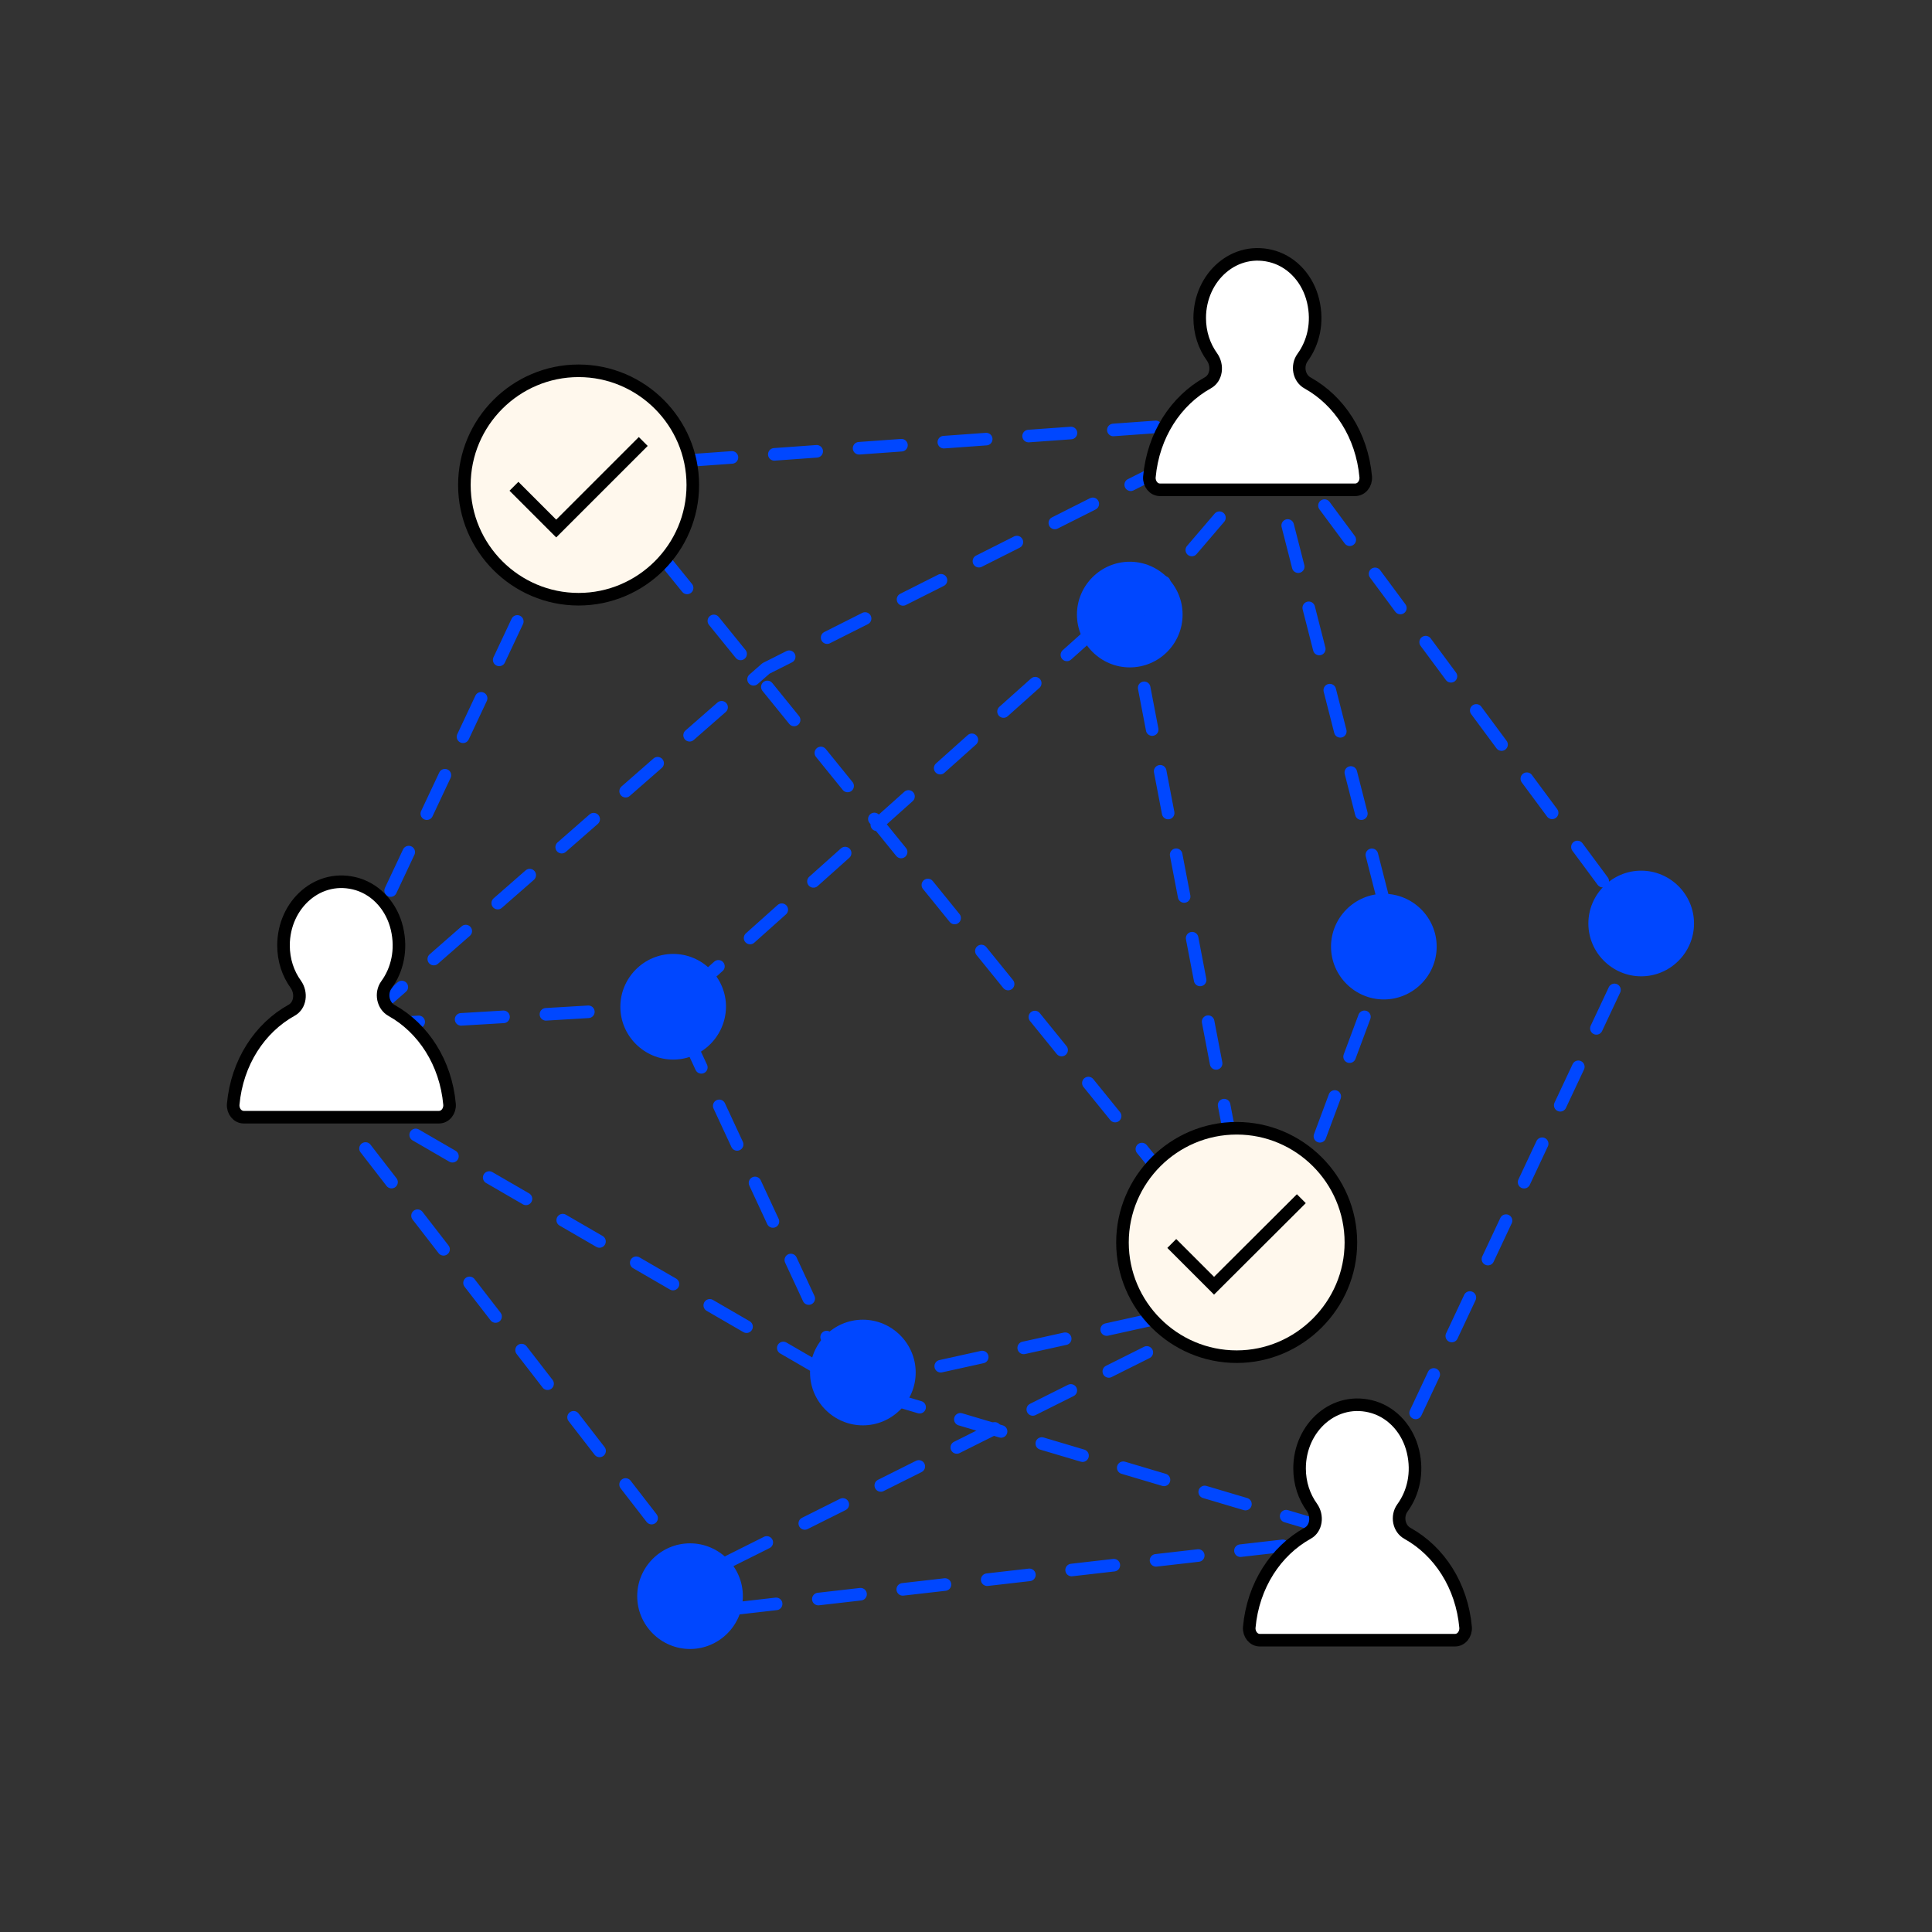
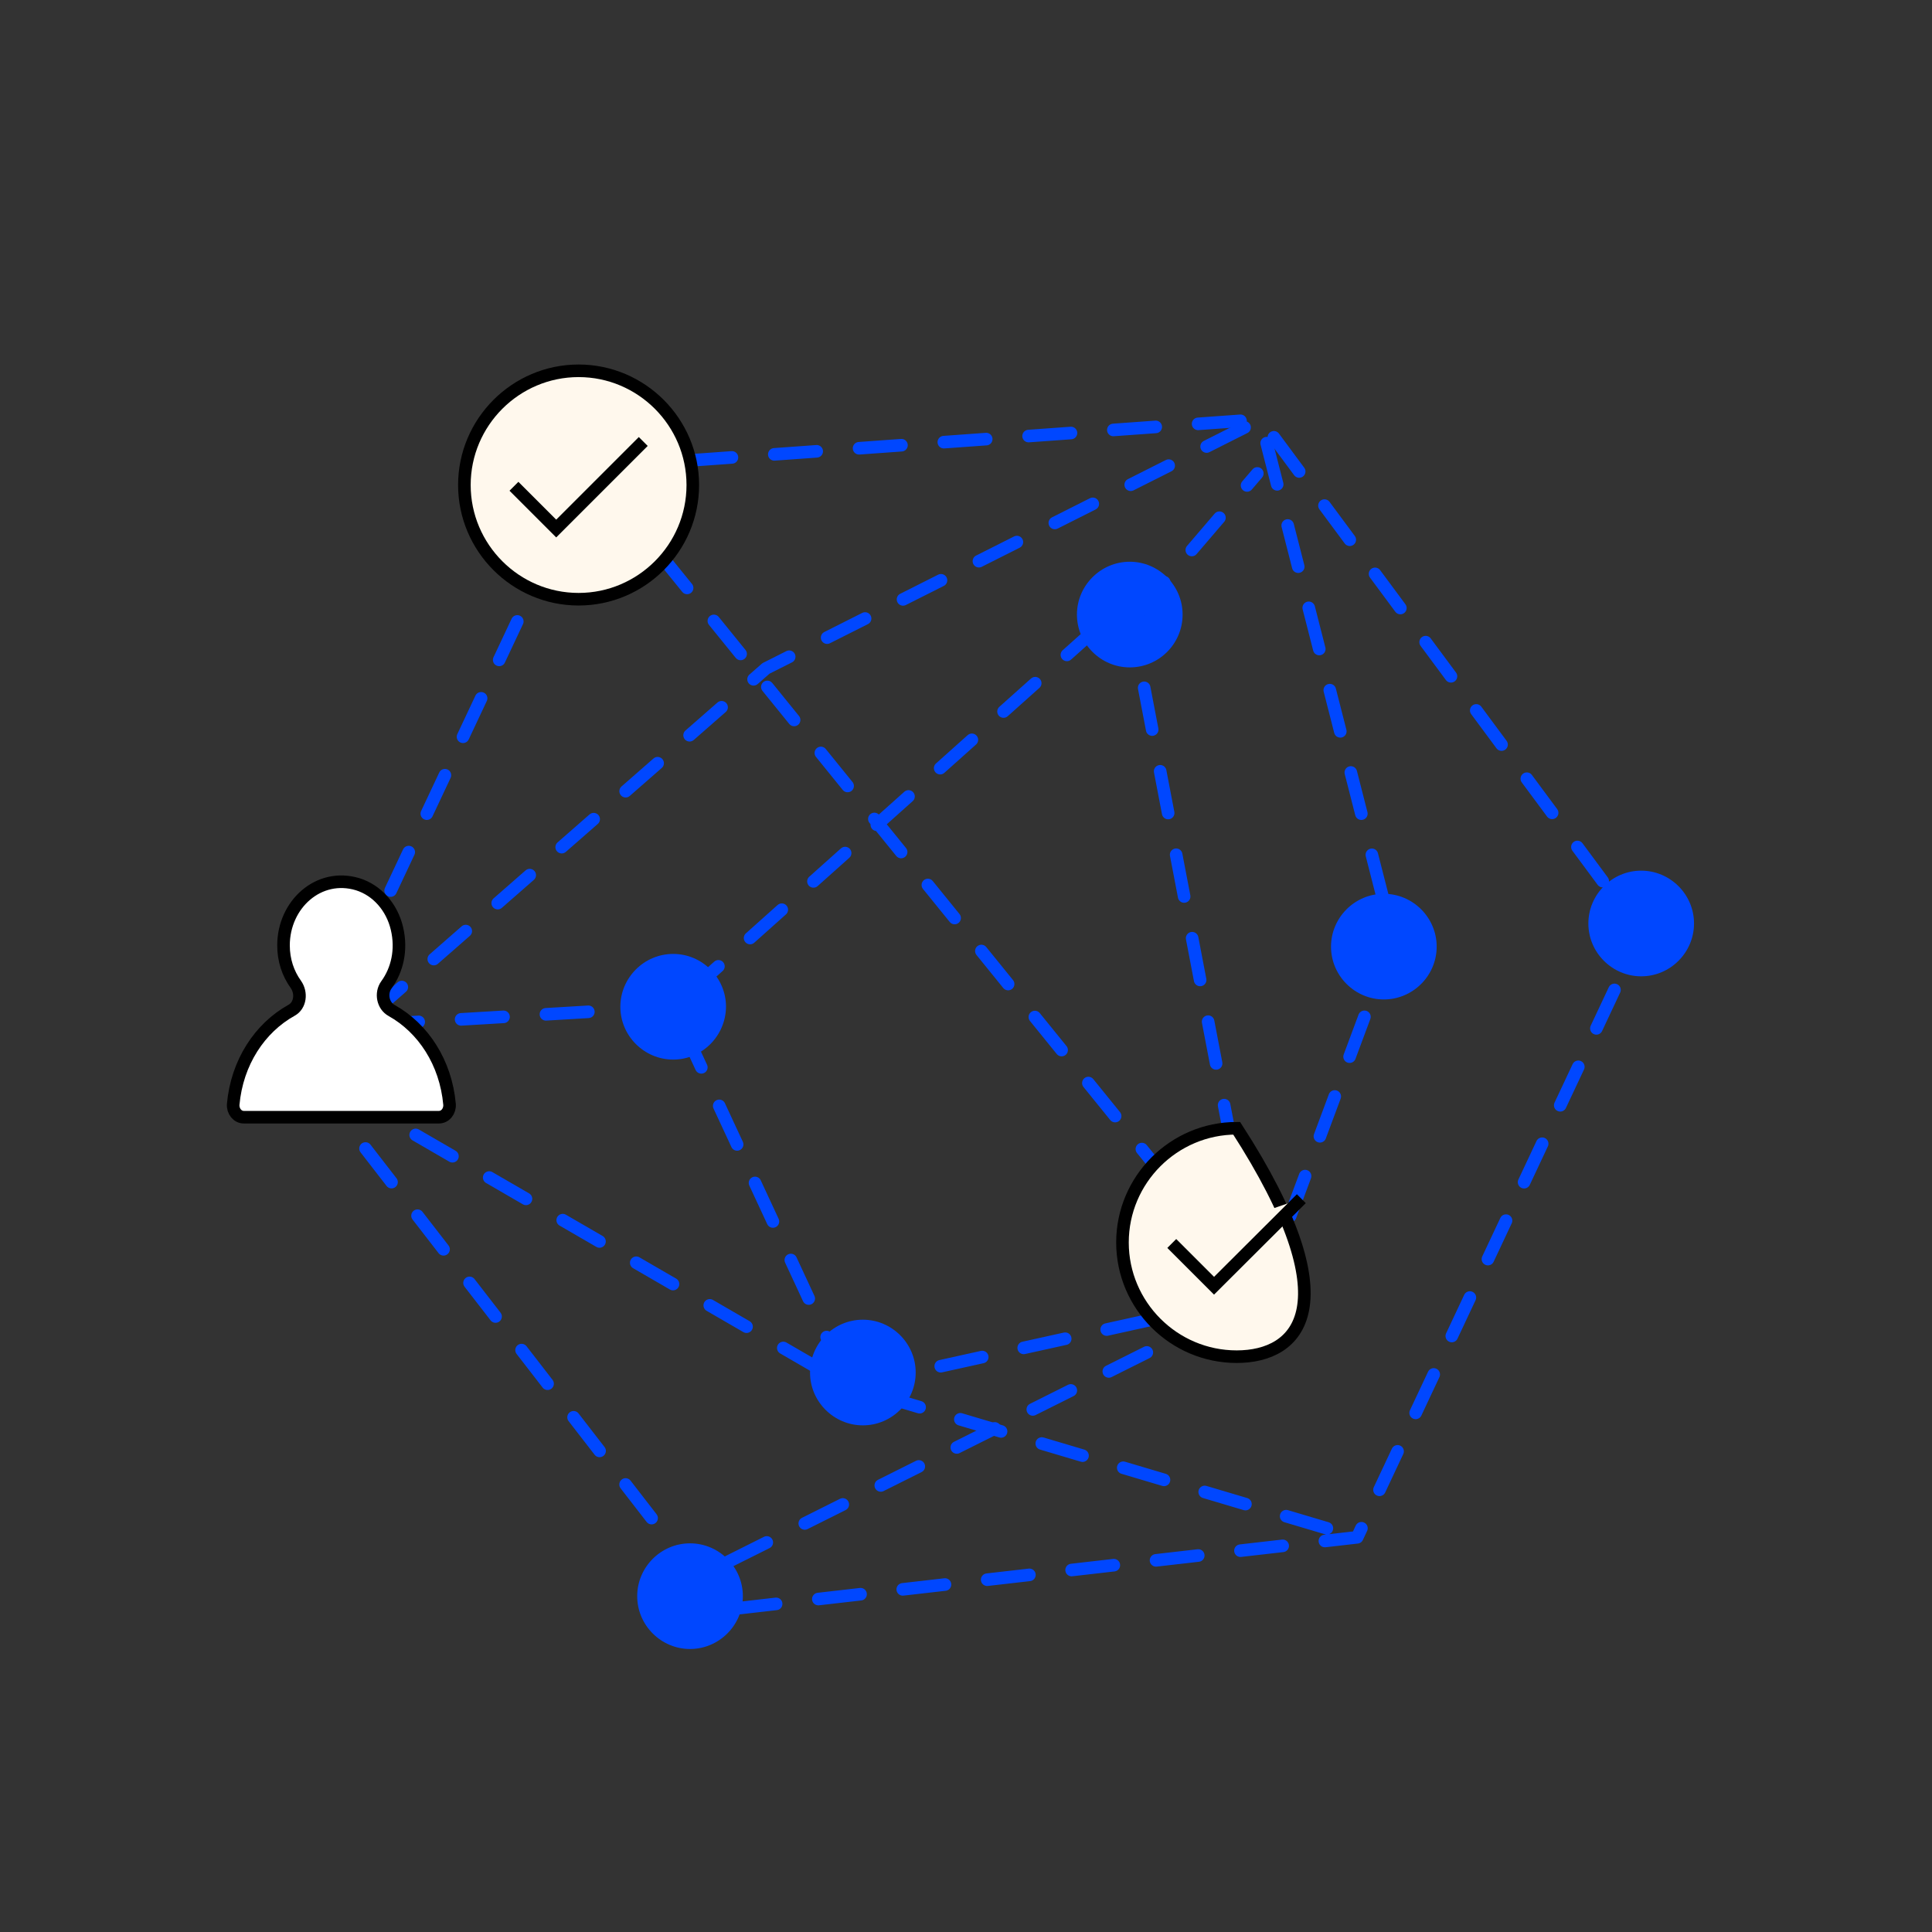
<svg xmlns="http://www.w3.org/2000/svg" version="1.1" id="Layer_1" x="0px" y="0px" viewBox="0 0 768 768" style="enable-background:new 0 0 768 768;" xml:space="preserve">
  <rect x="0" y="0" width="768" height="768" fill="#333333" stroke="none" />
  <style type="text/css">
	.st0{display:none;}
	.st1{fill:none;stroke:#0047FF;stroke-width:5;stroke-linecap:round;stroke-linejoin:round;stroke-dasharray:16.89,16.89;}
	.st2{fill:#FFFFFF;stroke:#000000;stroke-width:5;stroke-linecap:round;stroke-linejoin:round;stroke-miterlimit:10;}
	.st3{fill:#FFF8ED;stroke:#000000;stroke-width:5;stroke-miterlimit:10;}
	.st4{fill:#0047FF;}
</style>
  <g id="Desprition" class="st0">
</g>
  <g id="Artwork">
    <polygon class="st1" points="501.1,515 553.9,373.3 501.1,166.7 304.5,265.7 121.5,425.8 337.7,551.1  " />
    <polyline class="st1" points="234.4,185.9 121.5,425.8 287.3,640 539.5,611.1 652.4,370.9 501.1,166.7 234.4,185.9 501.1,515    448.2,238.8 267.6,400.2 337.7,551.1 539.5,611.1  " />
    <line class="st1" x1="289.7" y1="620.7" x2="501.1" y2="515" />
-     <path class="st2" d="M557.5,599.4c4.3-5.9,6.2-13.9,4.2-22.4s-7.9-15.2-15.6-17.6c-15.5-4.7-29.5,8-29.5,24.3   c0,5.9,1.8,11.2,4.9,15.5c2.4,3.4,1.8,8.4-1.7,10.3c-12.6,7-21.7,20.7-23.2,37.4c-0.2,2.7,1.7,5.1,4.2,5.1h77.6   c2.5,0,4.4-2.4,4.2-5.1c-1.5-16.7-10.5-30.3-23-37.3C556,607.7,555.1,602.7,557.5,599.4z" />
-     <path class="st3" d="M491.6,539.3L491.6,539.3c-25,0-45.4-20.4-45.4-45.4l0,0c0-25,20.4-45.4,45.4-45.4l0,0   c25,0,45.4,20.4,45.4,45.4l0,0C537,518.8,516.5,539.3,491.6,539.3z" />
+     <path class="st3" d="M491.6,539.3L491.6,539.3c-25,0-45.4-20.4-45.4-45.4l0,0c0-25,20.4-45.4,45.4-45.4l0,0   l0,0C537,518.8,516.5,539.3,491.6,539.3z" />
    <path class="st4" d="M449.1,265.3L449.1,265.3c-11.5,0-21-9.4-21-21l0,0c0-11.5,9.4-21,21-21l0,0c11.5,0,21,9.4,21,21l0,0   C470.1,255.9,460.7,265.3,449.1,265.3z" />
    <path class="st4" d="M343,566.6L343,566.6c-11.5,0-21-9.4-21-21l0,0c0-11.5,9.4-21,21-21l0,0c11.5,0,21,9.4,21,21l0,0   C364,557.2,354.5,566.6,343,566.6z" />
    <path class="st4" d="M550.1,397.3L550.1,397.3c-11.5,0-21-9.4-21-21l0,0c0-11.5,9.4-21,21-21l0,0c11.5,0,21,9.4,21,21l0,0   C571.1,387.9,561.6,397.3,550.1,397.3z" />
    <path class="st4" d="M652.4,388.1L652.4,388.1c-11.5,0-21-9.4-21-21l0,0c0-11.5,9.4-21,21-21l0,0c11.5,0,21,9.4,21,21l0,0   C673.4,378.6,664,388.1,652.4,388.1z" />
    <path class="st4" d="M274.3,655.5L274.3,655.5c-11.5,0-21-9.4-21-21l0,0c0-11.5,9.4-21,21-21l0,0c11.5,0,21,9.4,21,21l0,0   C295.3,646.1,285.8,655.5,274.3,655.5z" />
    <line class="st1" x1="267.6" y1="400.2" x2="141.5" y2="407.7" />
    <path class="st2" d="M153.6,391.5c4.3-5.9,6.2-13.9,4.2-22.4s-7.9-15.2-15.6-17.6c-15.5-4.7-29.5,8-29.5,24.3   c0,5.9,1.8,11.2,4.9,15.5c2.4,3.4,1.8,8.4-1.7,10.3c-12.6,7-21.7,20.7-23.2,37.4c-0.2,2.7,1.7,5.1,4.2,5.1h77.6   c2.5,0,4.4-2.4,4.2-5.1c-1.5-16.7-10.5-30.3-23-37.3C152.2,399.8,151.2,394.8,153.6,391.5z" />
    <path class="st4" d="M267.6,421.2L267.6,421.2c-11.5,0-21-9.4-21-21l0,0c0-11.5,9.4-21,21-21l0,0c11.5,0,21,9.4,21,21l0,0   C288.5,411.8,279.1,421.2,267.6,421.2z" />
    <line class="st1" x1="451.8" y1="244.3" x2="499.8" y2="188.2" />
-     <path class="st2" d="M517.8,142.1c4.3-5.9,6.2-13.9,4.2-22.4s-7.9-15.2-15.6-17.6c-15.5-4.7-29.5,8-29.5,24.3   c0,5.9,1.8,11.2,4.9,15.5c2.4,3.4,1.8,8.4-1.7,10.3c-12.6,7-21.7,20.7-23.2,37.4c-0.2,2.7,1.7,5.1,4.2,5.1h77.6   c2.5,0,4.4-2.4,4.2-5.1c-1.5-16.7-10.5-30.3-23-37.3C516.3,150.4,515.4,145.4,517.8,142.1z" />
    <polyline class="st3" points="465.8,494.3 482.6,511.1 517.3,476.5  " />
    <g>
      <path class="st3" d="M230,238.2L230,238.2c-25,0-45.4-20.4-45.4-45.4l0,0c0-25,20.4-45.4,45.4-45.4l0,0c25,0,45.4,20.4,45.4,45.4    l0,0C275.4,217.8,255,238.2,230,238.2z" />
      <polyline class="st3" points="204.3,193.3 221.1,210.1 255.7,175.5   " />
    </g>
  </g>
  <g id="Motion" class="st0">
</g>
</svg>